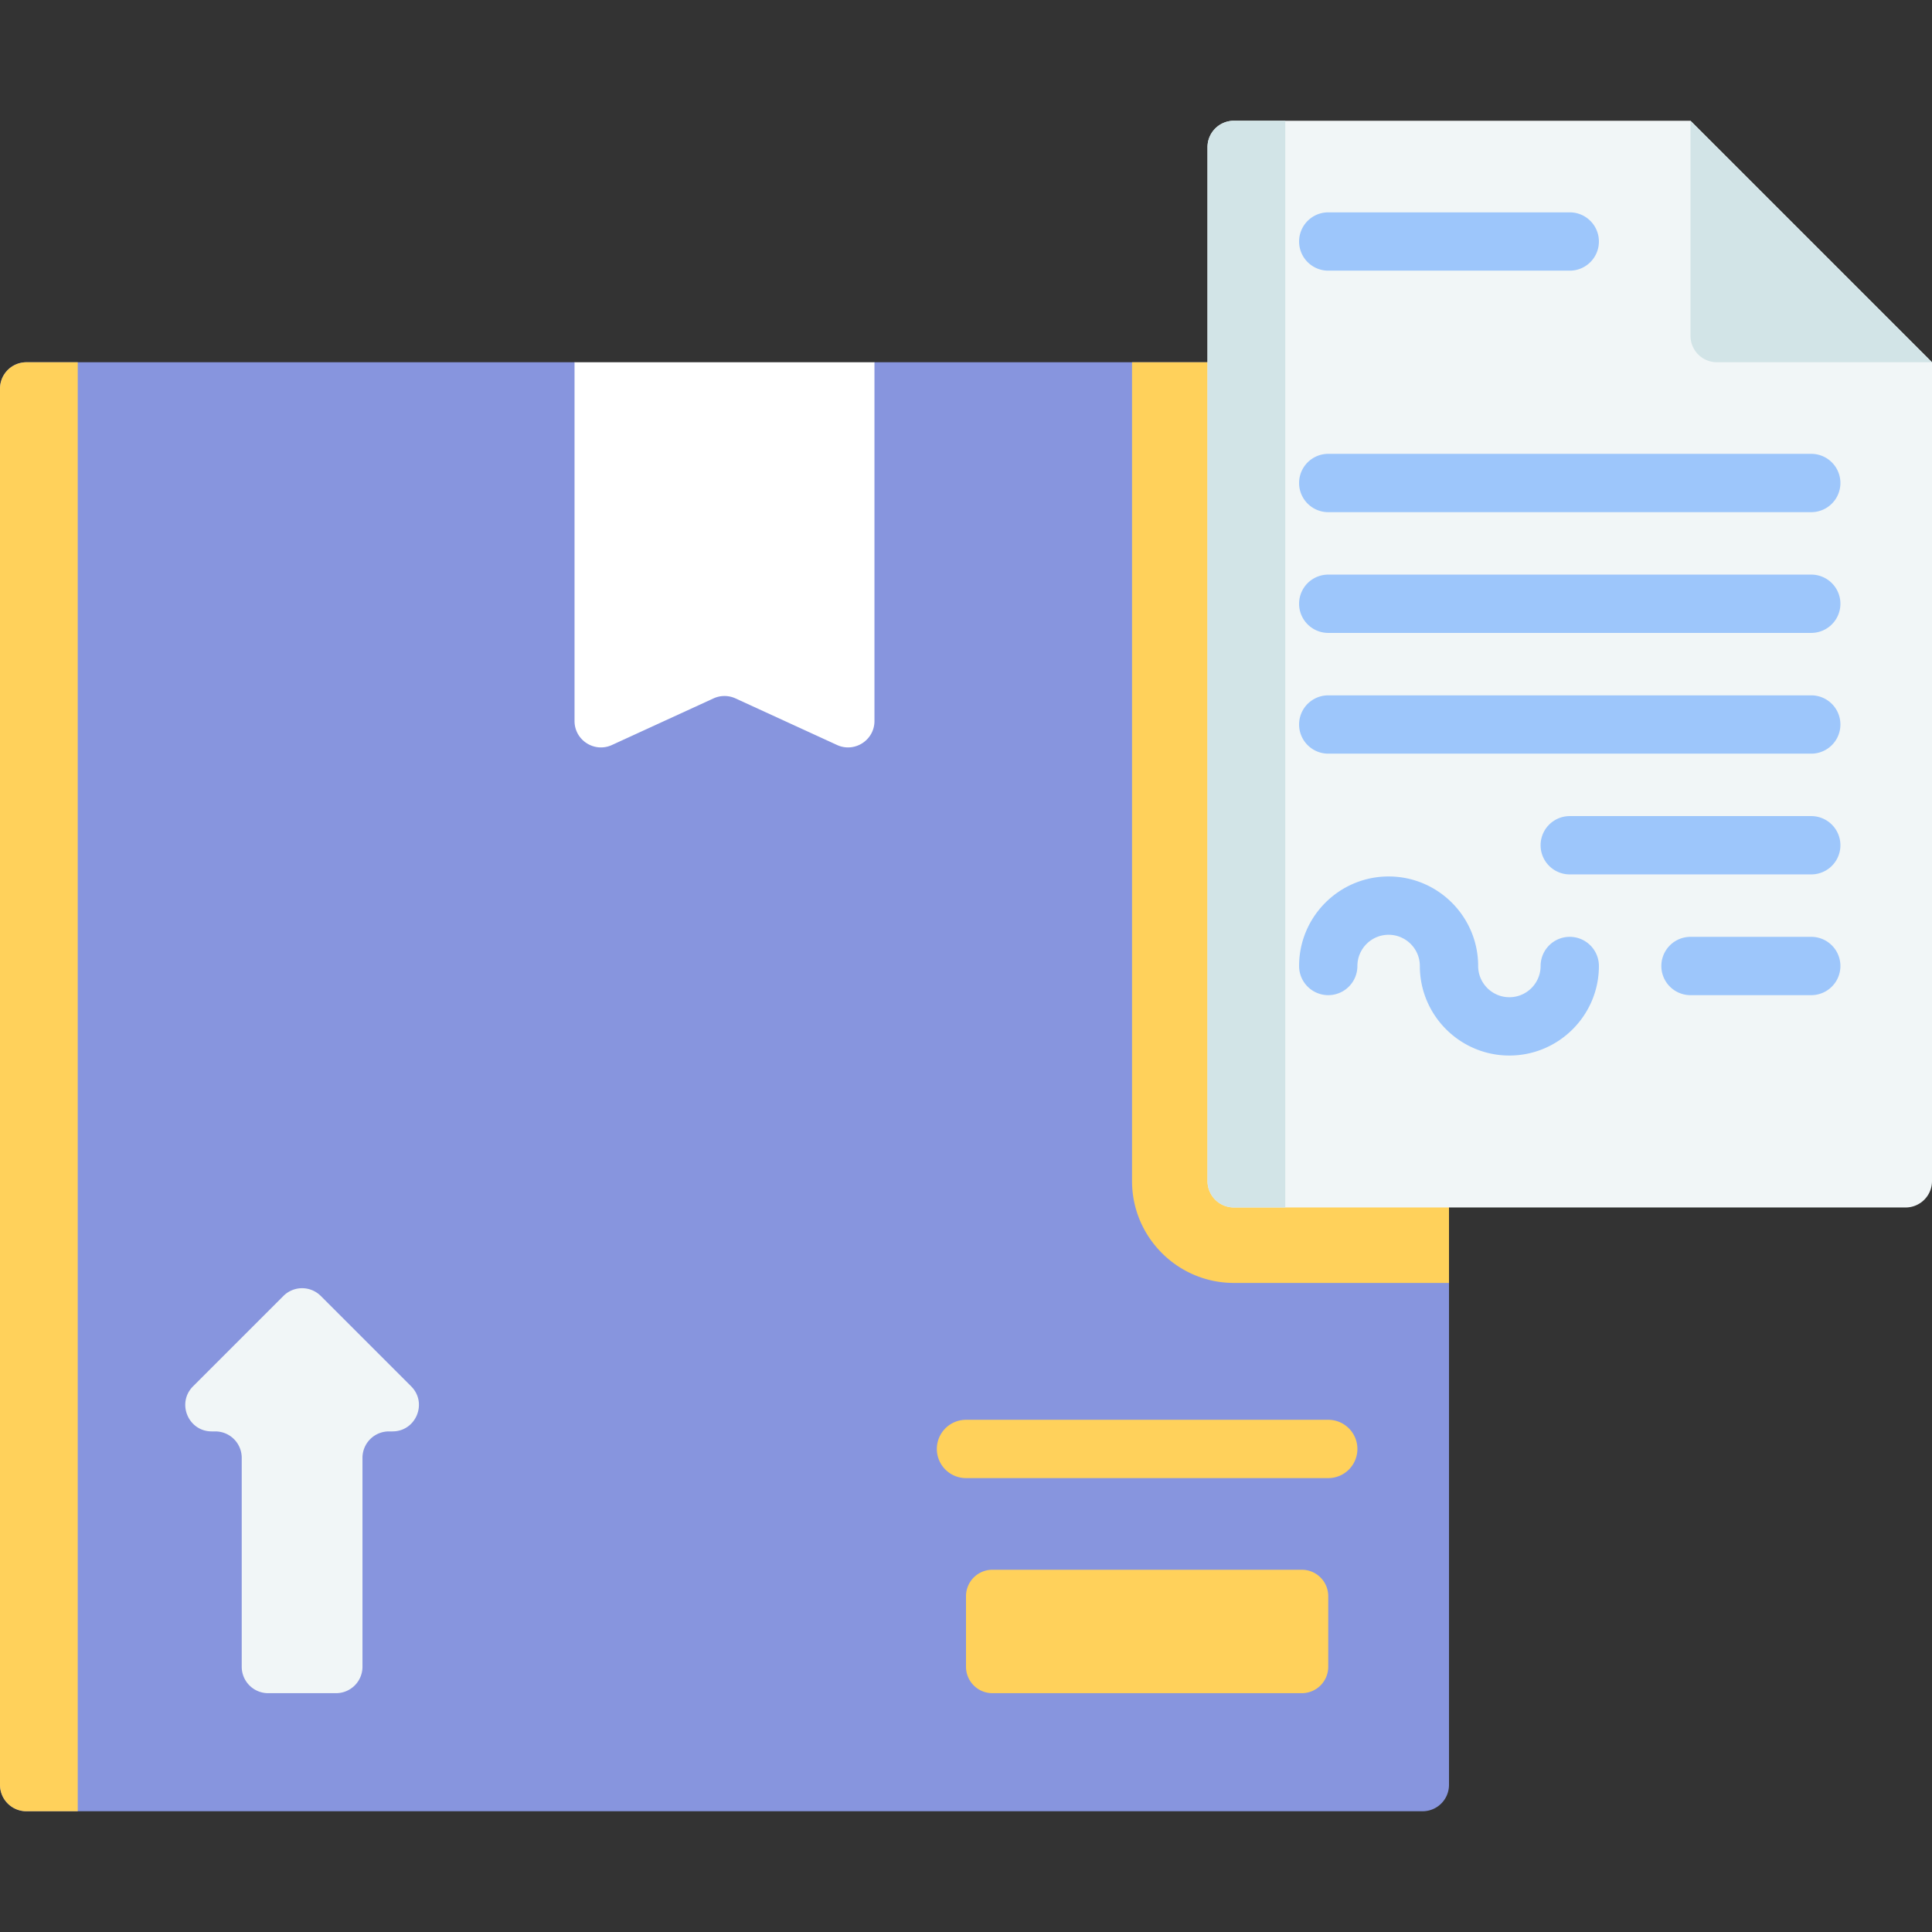
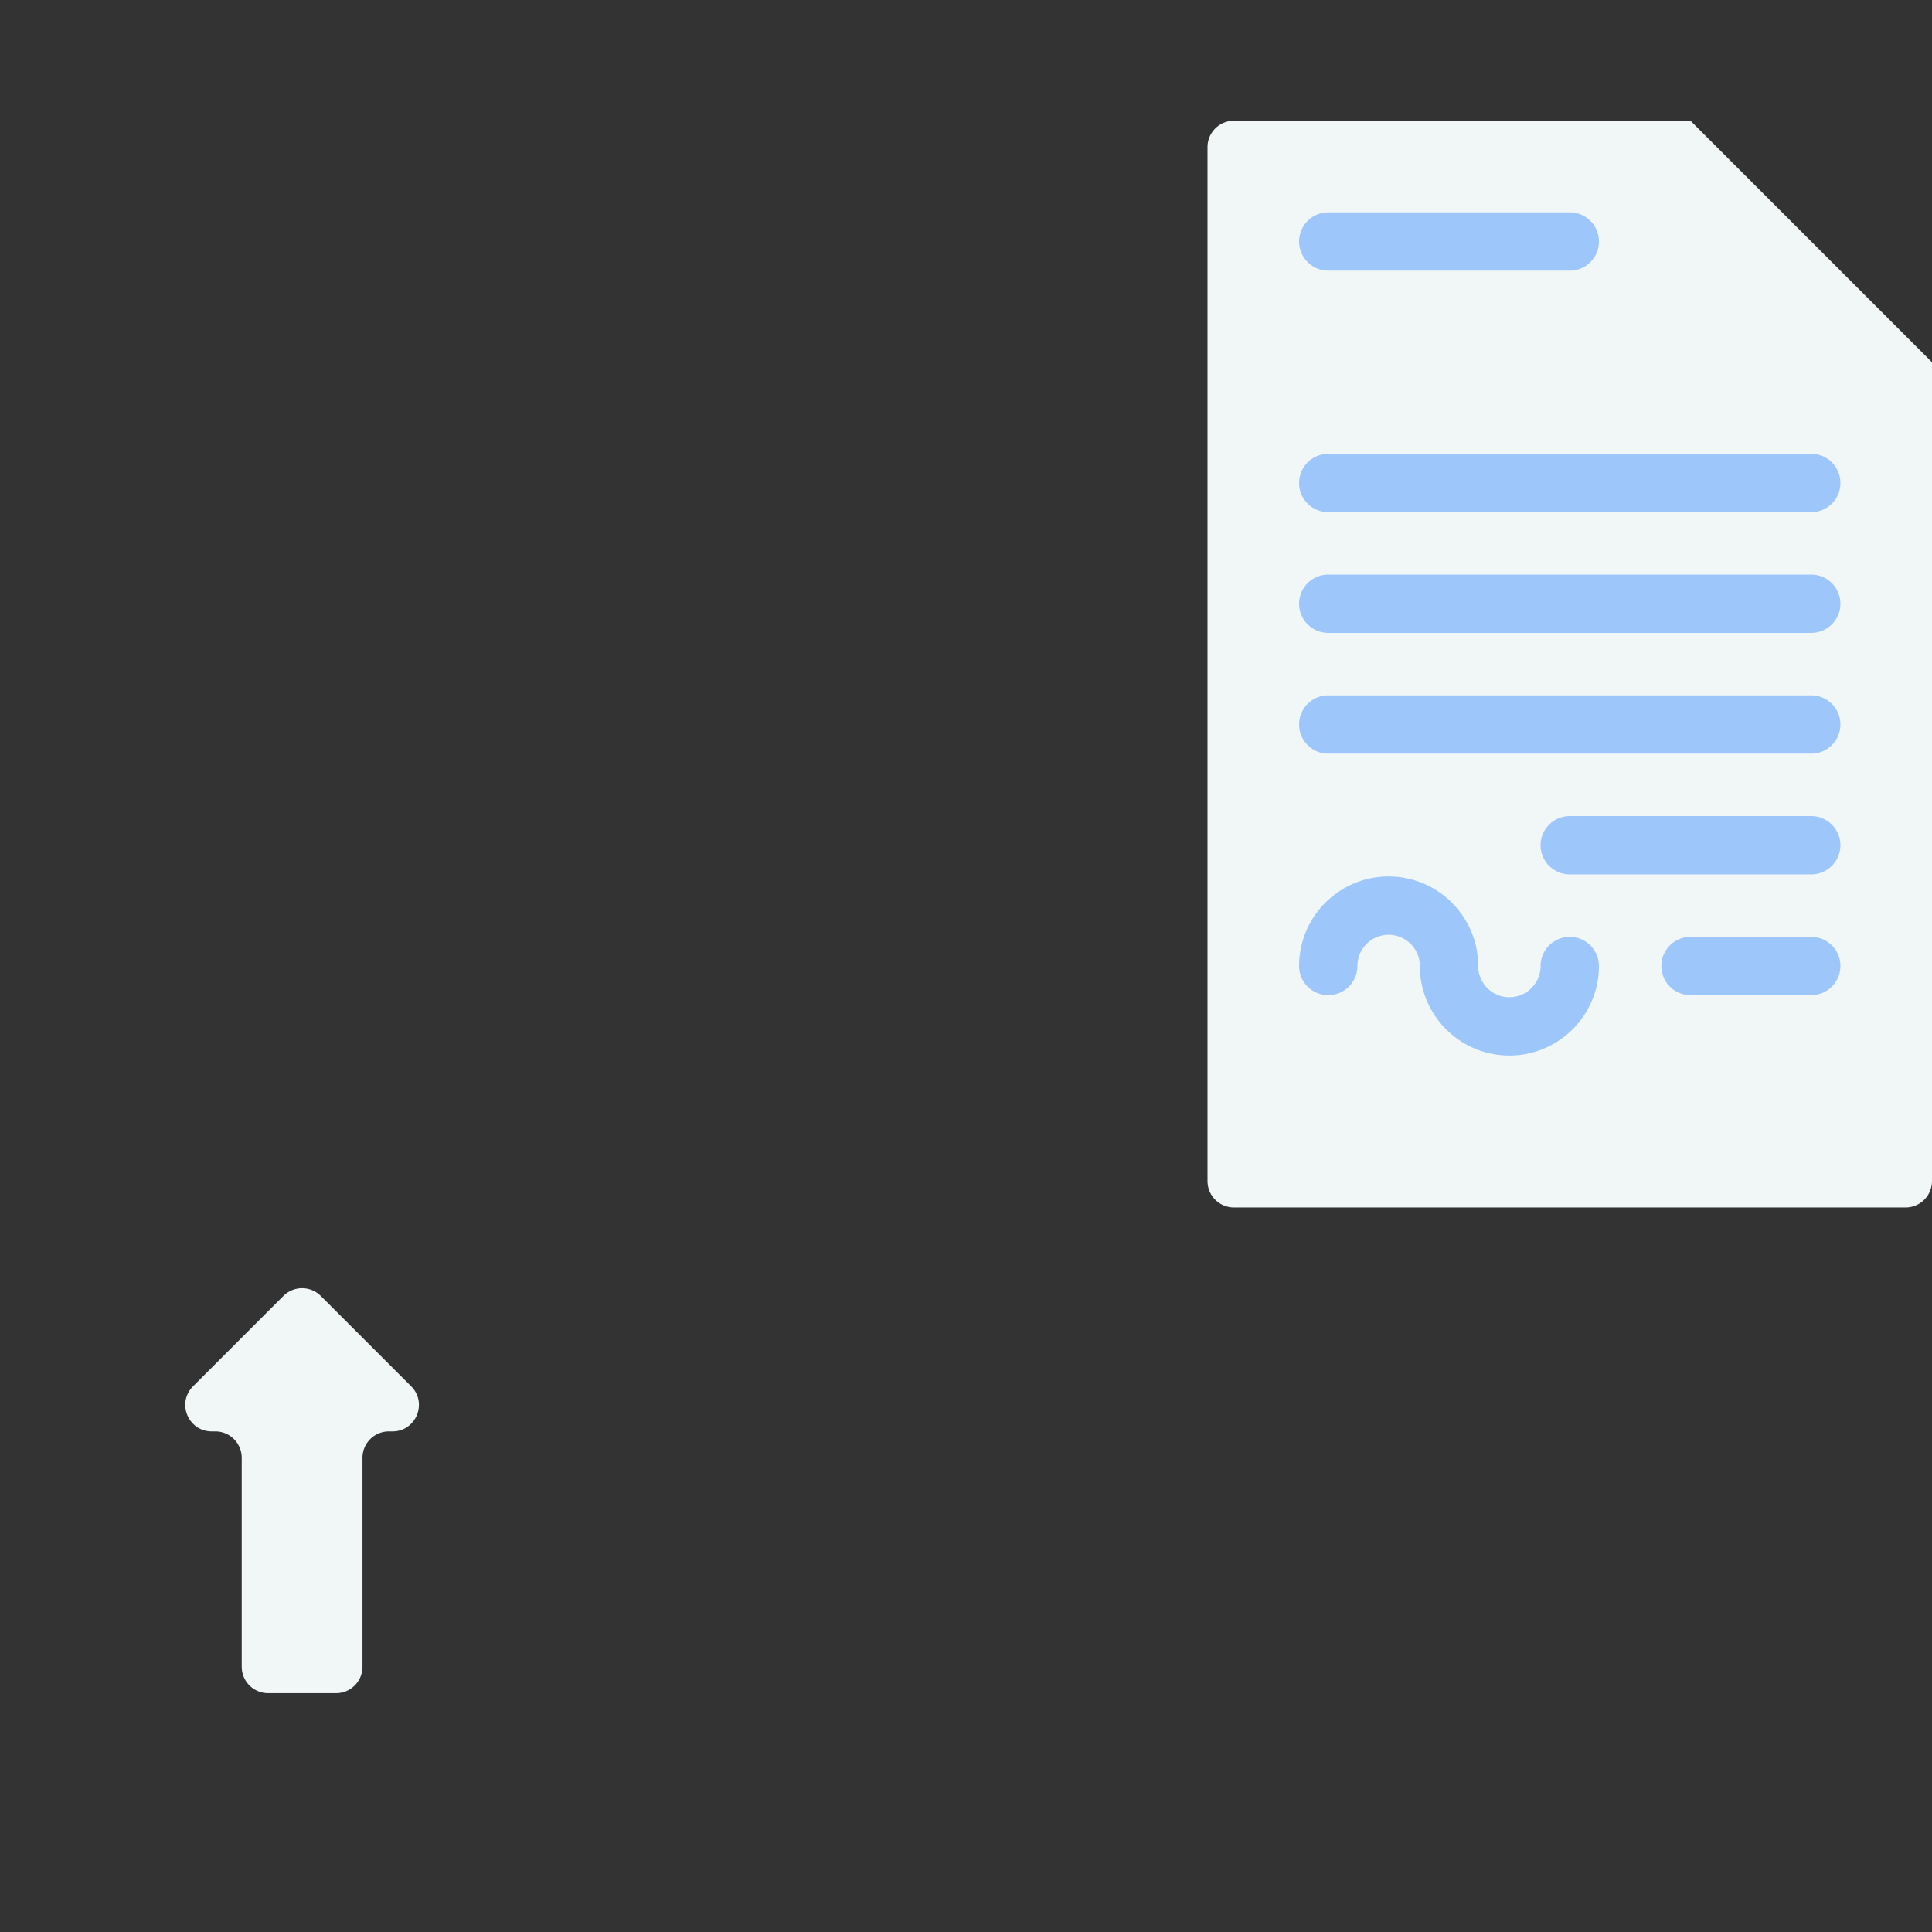
<svg xmlns="http://www.w3.org/2000/svg" version="1.1" width="512" height="512" x="0" y="0" viewBox="0 0 512 512" style="enable-background:new 0 0 512 512" xml:space="preserve" class="">
  <rect x="0" y="0" width="512" height="512" fill="#333333" stroke="none" />
  <g>
-     <path fill="#8795DE" d="M377 480H7a7 7 0 0 1-7-7V103a7 7 0 0 1 7-7h145.258L192 106l39.742-10H377a7 7 0 0 1 7 7v370a7 7 0 0 1-7 7z" opacity="1" data-original="#edba94" class="" />
-     <path fill="#FFD15B" d="M0 103v370a7 7 0 0 0 7 7h13.604V96H7a7 7 0 0 0-7 7zM377 96h-77v216.993c0 14.888 12.112 27 27 27h57V103a7 7 0 0 0-7-7z" opacity="1" data-original="#e5a87f" class="" />
    <path fill="#F1F6F7" d="M505 319.994H327a7 7 0 0 1-7-7V39a7 7 0 0 1 7-7h121l64 64v216.994a7 7 0 0 1-7 7z" opacity="1" data-original="#f1f6f7" class="" />
-     <path fill="#D2E4E7" d="M320 39v273.993a7 7 0 0 0 7 7h13.604V32H327a7 7 0 0 0-7 7zM448 32v57a7 7 0 0 0 7 7h57z" opacity="1" data-original="#d2e4e7" class="" />
-     <path fill="#FFFFFF" d="m221.823 197.429-26.904-12.343a7.002 7.002 0 0 0-5.838 0l-26.904 12.343c-4.637 2.127-9.919-1.261-9.919-6.362V96h79.484v95.066c0 5.102-5.282 8.49-9.919 6.363z" opacity="1" data-original="#fd6930" class="" />
    <path fill="#F1F6F7" d="m108.958 367.388-23.949-23.949a6.999 6.999 0 0 0-9.899 0l-23.949 23.949c-4.41 4.41-1.287 11.95 4.95 11.95h.949a7 7 0 0 1 7 7v55.371a7 7 0 0 0 7 7h18a7 7 0 0 0 7-7v-55.371a7 7 0 0 1 7-7h.949c6.235-.001 9.358-7.541 4.949-11.95z" opacity="1" data-original="#f1f6f7" class="" />
-     <path fill="#FFD15B" d="M345 448.709h-82a7 7 0 0 1-7-7V423a7 7 0 0 1 7-7h82a7 7 0 0 1 7 7v18.709a7 7 0 0 1-7 7zM352 391.713h-96a7.726 7.726 0 1 1 0-15.452h96a7.726 7.726 0 1 1 0 15.452z" opacity="1" data-original="#e5a87f" class="" />
    <path fill="#9DC6FB" d="M416 71.727h-64a7.726 7.726 0 1 1 0-15.452h64c4.268 0 7.726 3.459 7.726 7.726s-3.458 7.726-7.726 7.726zM480 135.726H352a7.726 7.726 0 1 1 0-15.452h128a7.726 7.726 0 1 1 0 15.452zM480 167.727H352a7.726 7.726 0 1 1 0-15.452h128a7.726 7.726 0 1 1 0 15.452zM480 199.727H352a7.726 7.726 0 1 1 0-15.452h128a7.726 7.726 0 1 1 0 15.452zM480 231.726h-64a7.726 7.726 0 1 1 0-15.452h64a7.726 7.726 0 1 1 0 15.452zM480 263.726h-32a7.726 7.726 0 1 1 0-15.452h32a7.726 7.726 0 1 1 0 15.452zM400 279.727c-13.083 0-23.727-10.644-23.727-23.727 0-4.562-3.711-8.274-8.274-8.274s-8.274 3.711-8.274 8.274a7.726 7.726 0 1 1-15.452 0c0-13.083 10.644-23.727 23.727-23.727s23.727 10.644 23.727 23.727c0 4.562 3.711 8.274 8.274 8.274s8.274-3.711 8.274-8.274a7.726 7.726 0 1 1 15.452 0c0 13.083-10.644 23.727-23.727 23.727z" opacity="1" data-original="#9dc6fb" class="" />
  </g>
</svg>